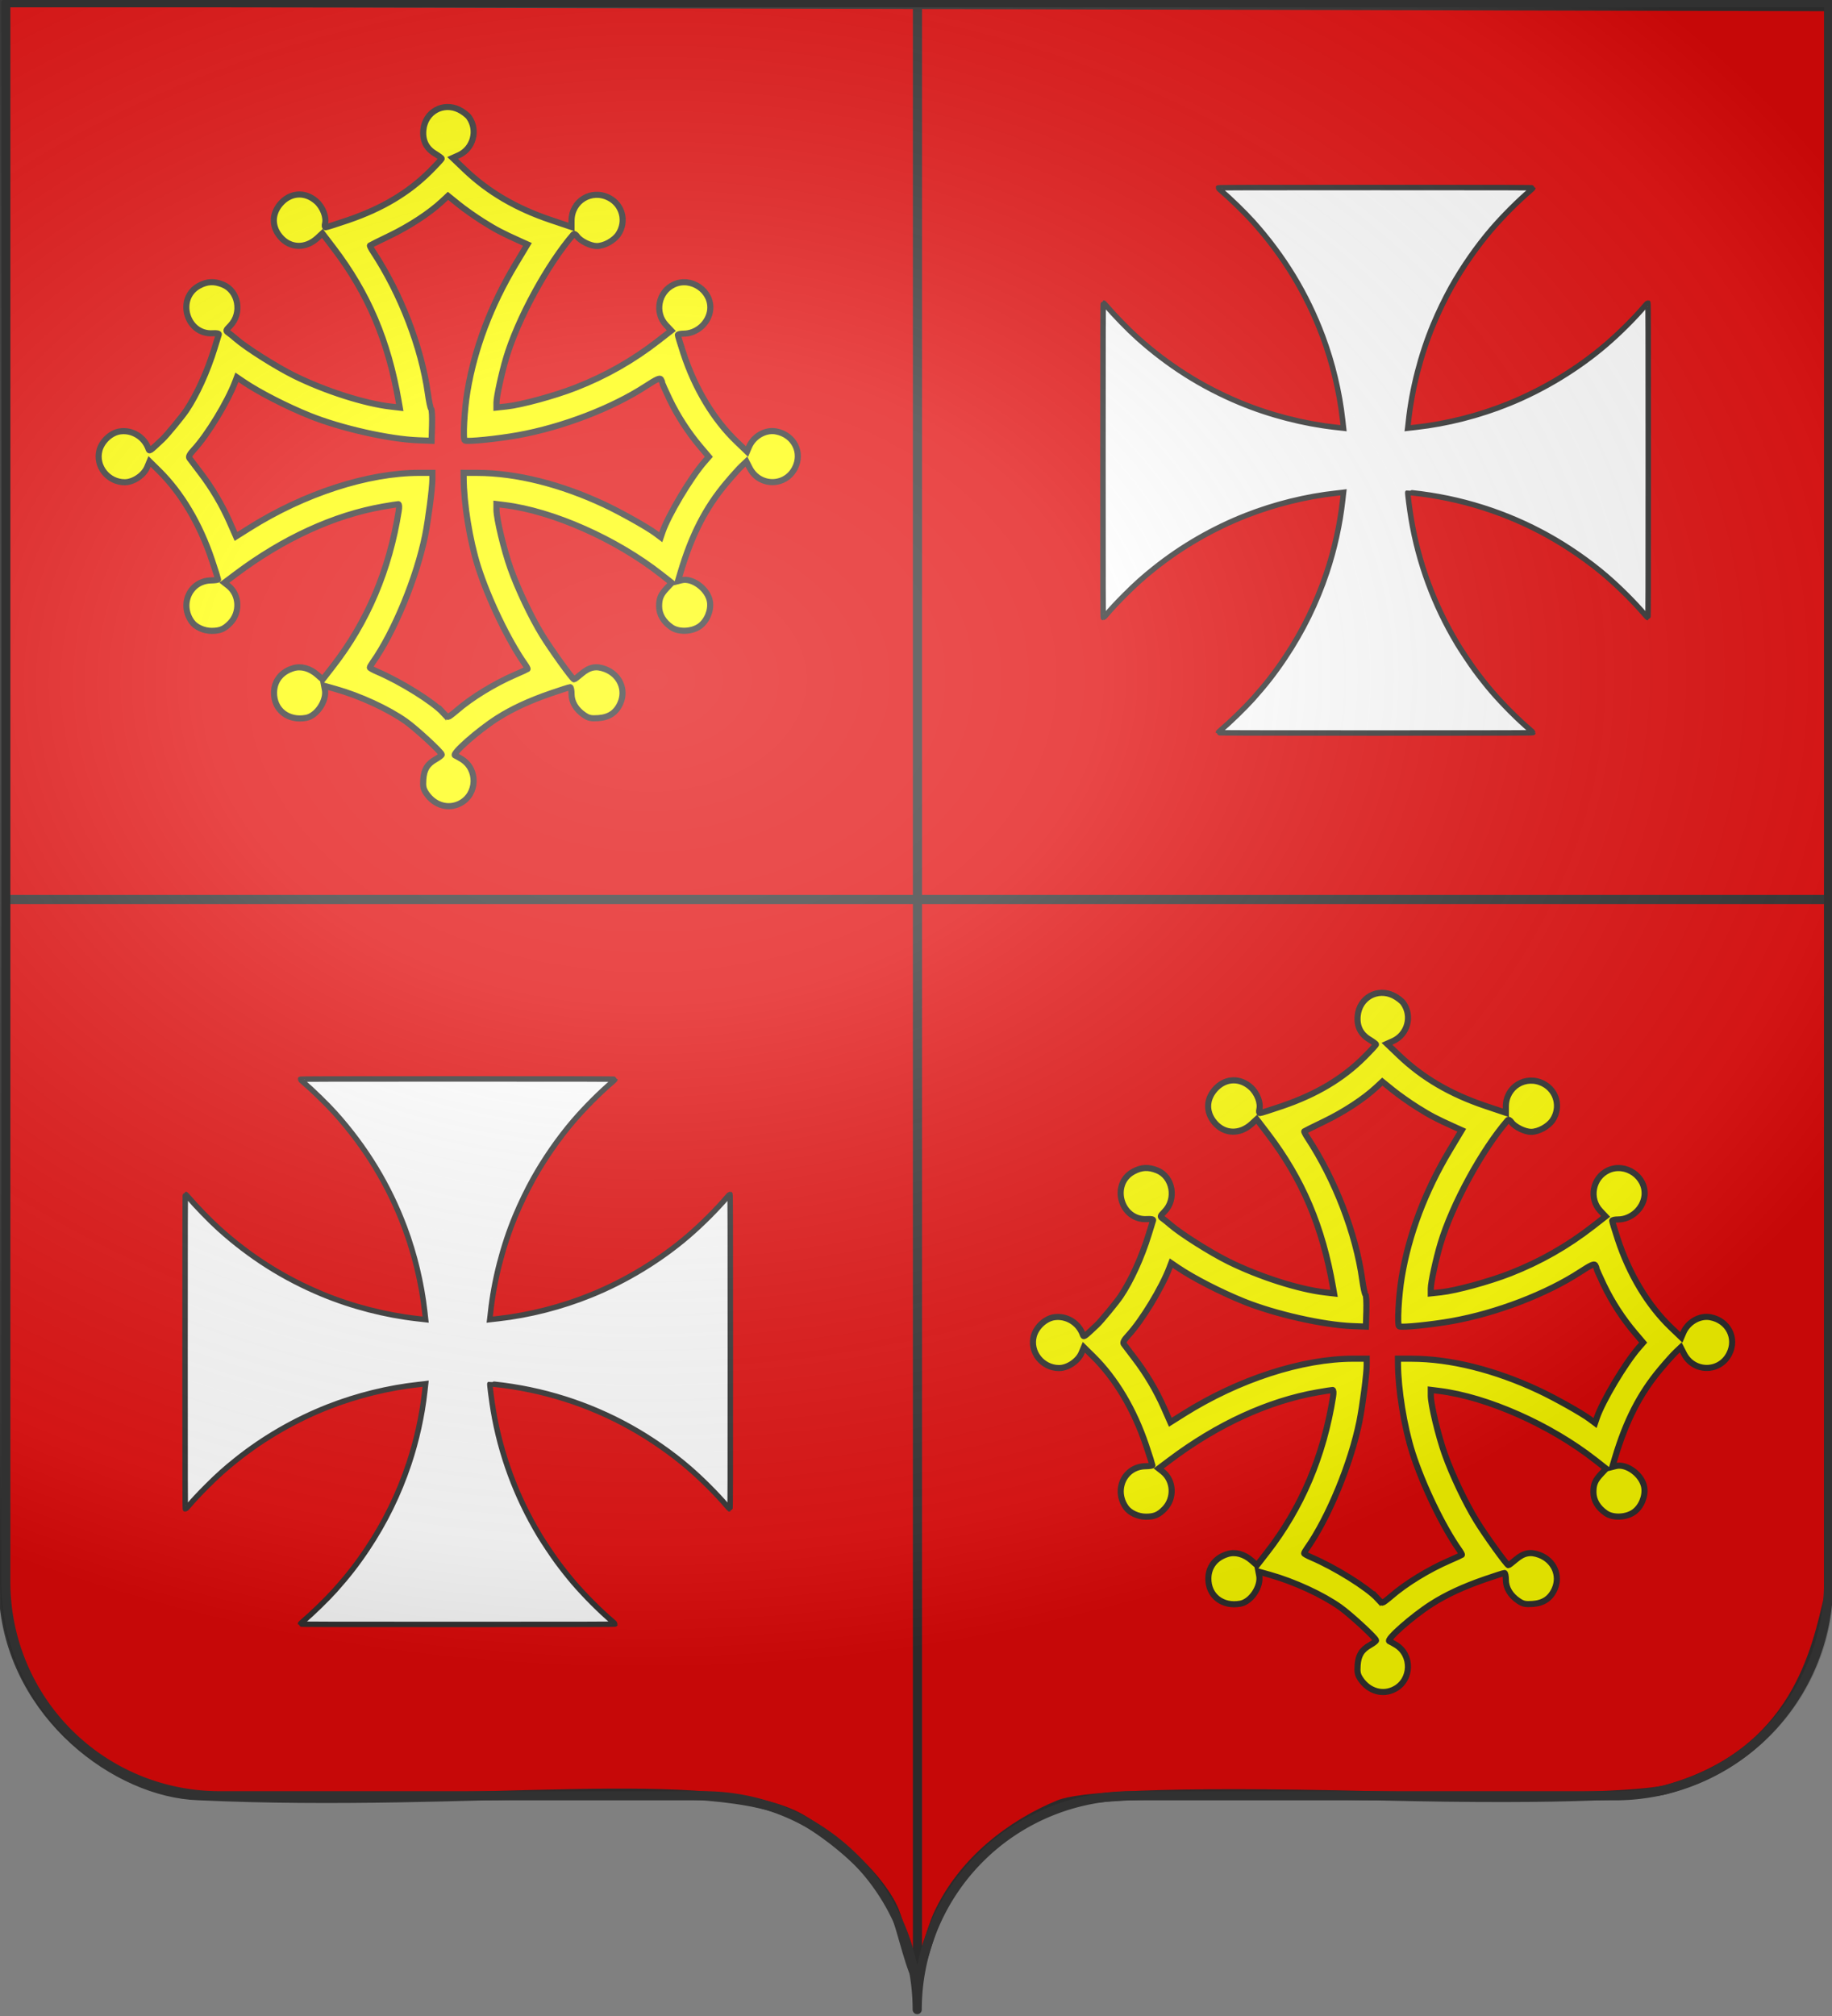
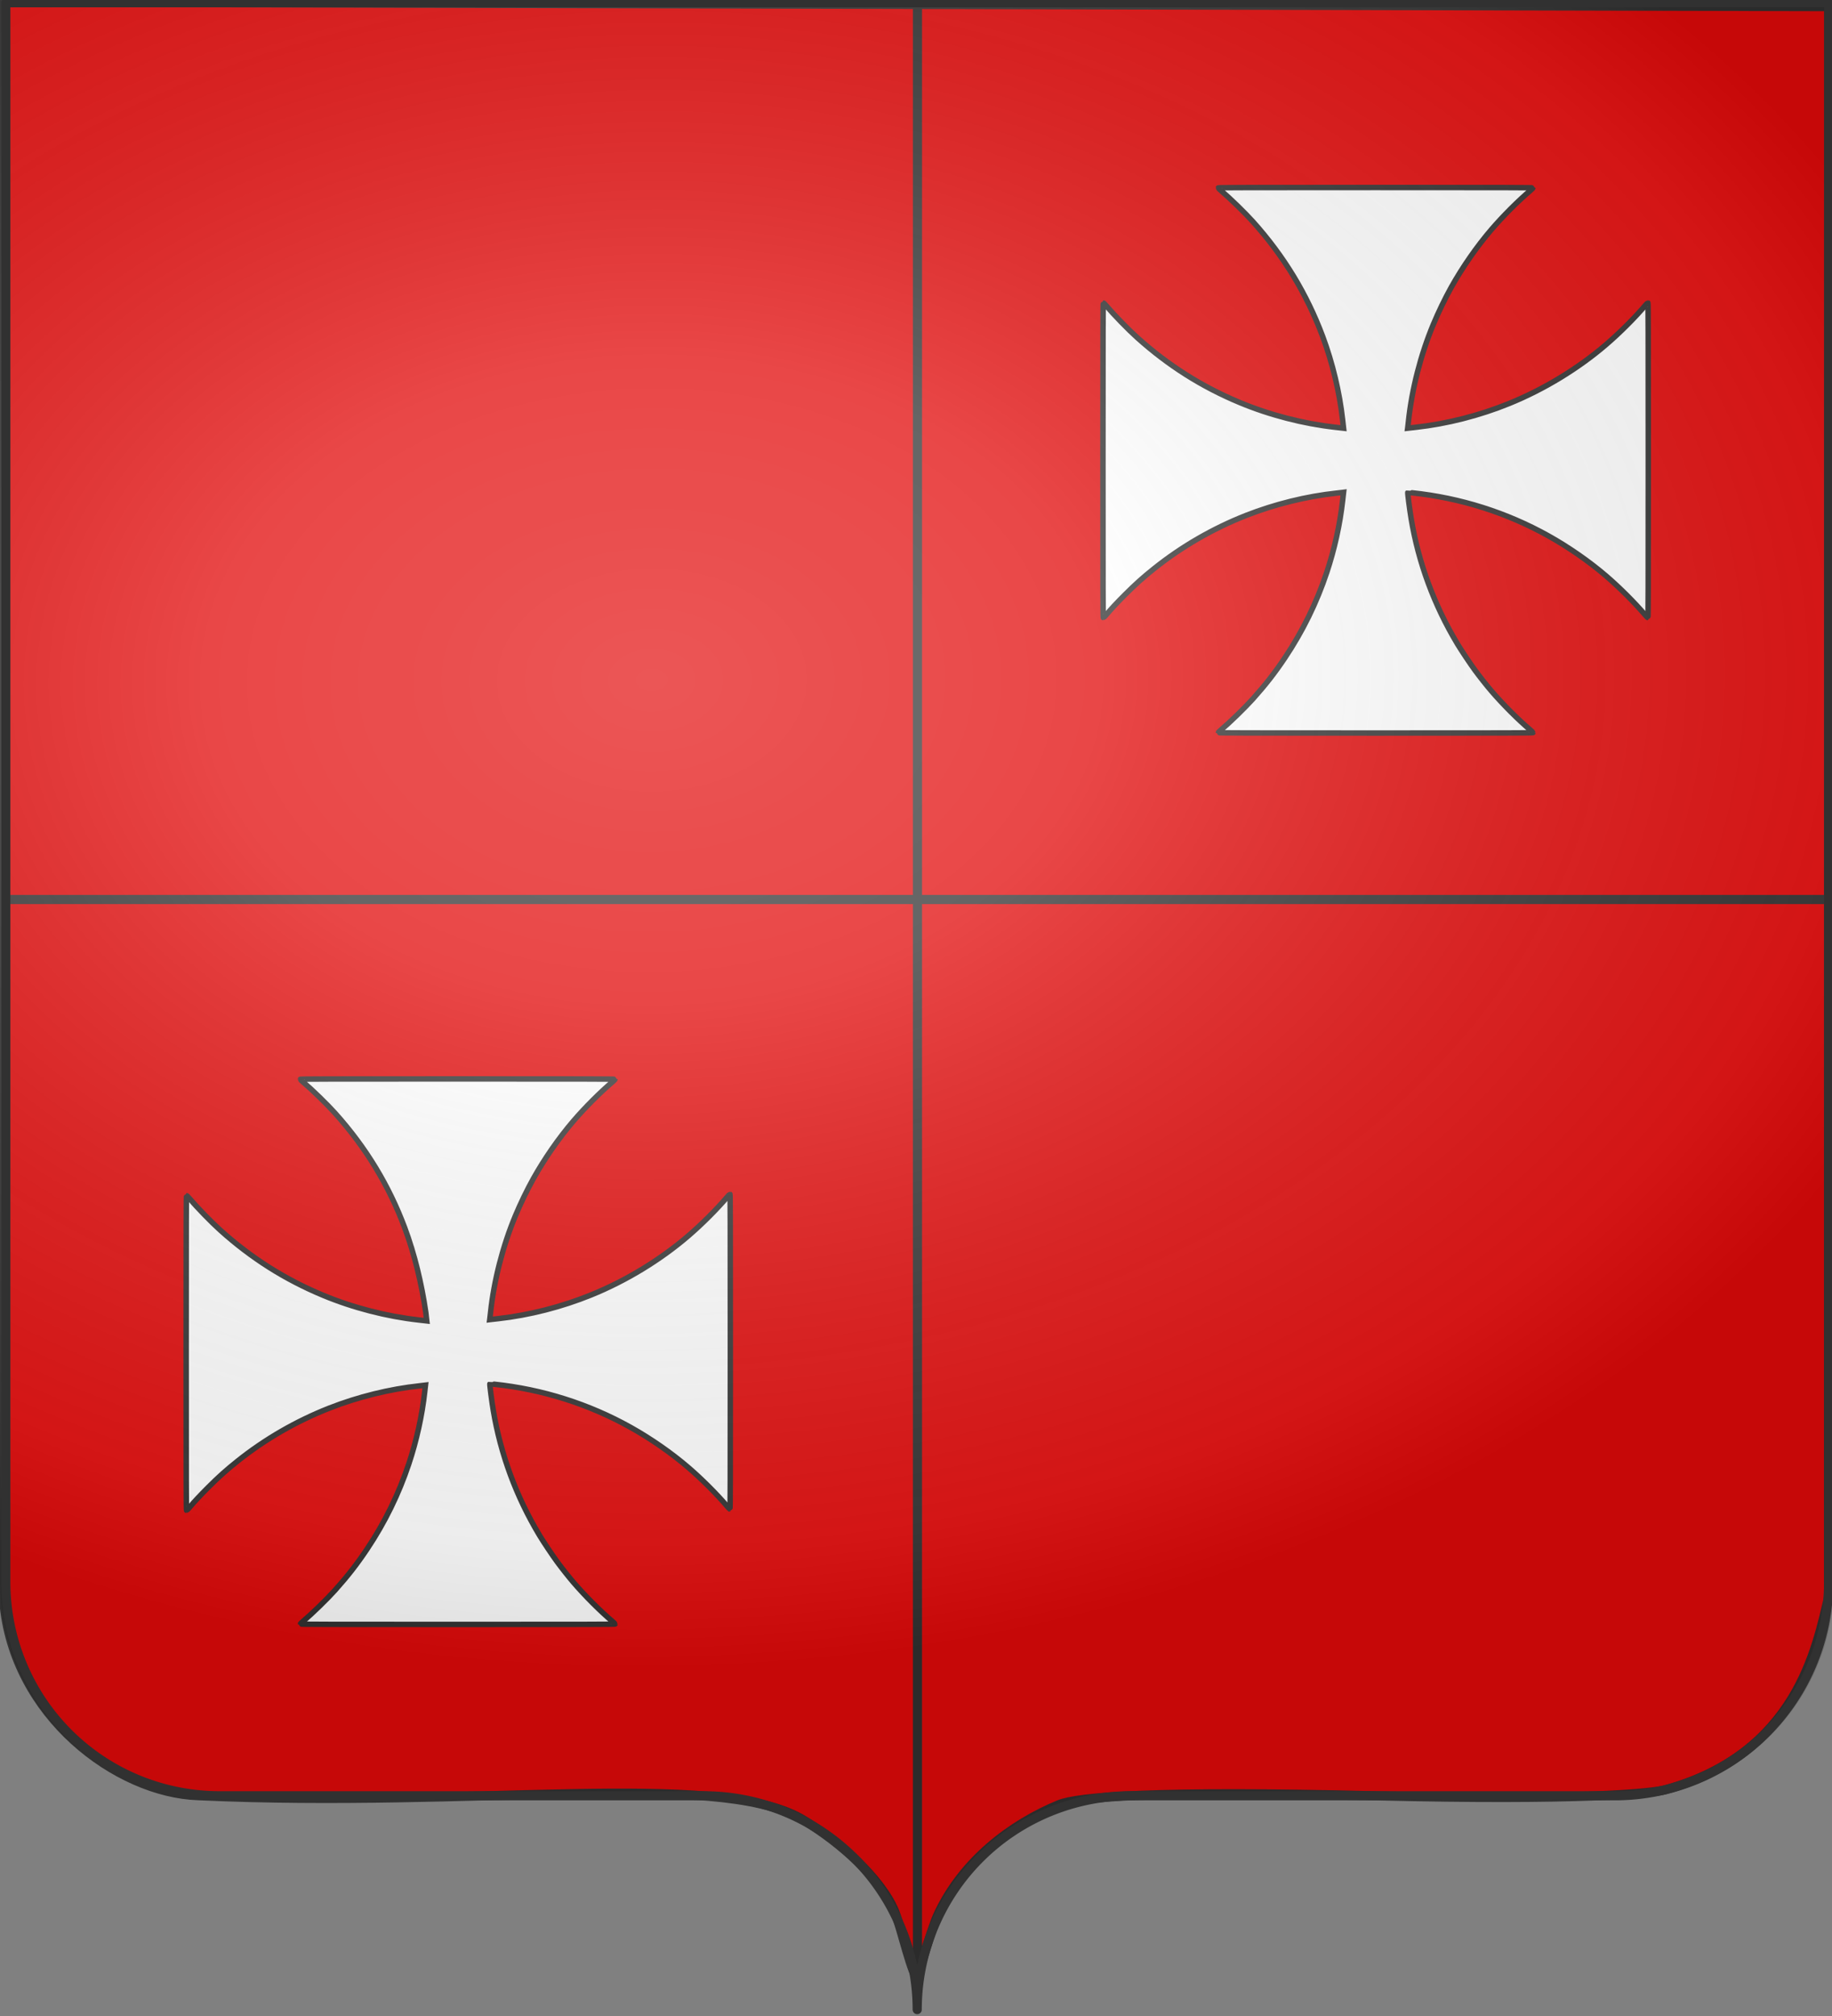
<svg xmlns="http://www.w3.org/2000/svg" xmlns:xlink="http://www.w3.org/1999/xlink" version="1.0" width="600" height="660" id="svg2">
  <rect width="100%" height="100%" fill="#808080" stroke="none" />
  <desc id="desc4">Flag of Canton of Valais (Wallis)</desc>
  <defs id="defs6">
    <linearGradient id="linearGradient2893">
      <stop id="stop2895" style="stop-color:#ffffff;stop-opacity:0.314" offset="0" />
      <stop id="stop2897" style="stop-color:#ffffff;stop-opacity:0.251" offset="0.325" />
      <stop id="stop2901" style="stop-color:#6b6b6b;stop-opacity:0.125" offset="0.877" />
      <stop id="stop2899" style="stop-color:#000000;stop-opacity:0.125" offset="1" />
    </linearGradient>
    <radialGradient cx="241.382" cy="250.39" r="300" fx="241.382" fy="250.39" id="radialGradient3163" xlink:href="#linearGradient2893" gradientUnits="userSpaceOnUse" gradientTransform="matrix(1.491,-0.017,0.012,1.074,-148.748,-40.054)" />
    <clipPath id="shield_cut">
      <path d="m -298.5,-293.5 h 597 v 517 a 70,70 0 0 1 -70,70 H 70 a 70,70 0 0 0 -70,70 70,70 0 0 0 -70,-70 h -158.5 a 70,70 0 0 1 -70,-70 z" id="shield" style="stroke-linecap:round;stroke-linejoin:round" />
    </clipPath>
    <clipPath id="clipPath3010">
      <g transform="translate(300.53,295.049)" id="g3012" style="display:inline">
        <use id="use3014" style="fill:none;stroke:#000000;stroke-width:3;stroke-opacity:1" x="0" y="0" width="600" height="660" xlink:href="#shield" />
      </g>
    </clipPath>
    <clipPath id="shield_cut-93">
      <path d="m -298.5,-293.5 h 597 v 517 a 70,70 0 0 1 -70,70 H 70 a 70,70 0 0 0 -70,70 70,70 0 0 0 -70,-70 h -158.5 a 70,70 0 0 1 -70,-70 z" id="shield-8" style="stroke-linecap:round;stroke-linejoin:round" />
    </clipPath>
  </defs>
  <g id="layer3" style="display:inline">
    <path d="M 292.109,623.794 C 286.181,612.354 272.61,601.392 262.212,595.312 233.908,579.498 154.967,592.067 64.843,587.864 38.429,586.966 4.289,561.798 1.243,524.09 L 0.223,0.735 599.055,2.171 598.861,523.058 c -3.99,16.341 -10.303,51.042 -53.483,62.884 -4.277,1.173 -28.211,3.601 -94.792,1.966 -71.906,-1.766 -97.572,0.337 -103.787,2.904 -15.371,6.35 -31.44,18.264 -39.658,36.14 -2.24,4.872 -6.77,21.09 -7.019,20.589 -2.859,-5.735 -5.466,-19.04 -8.012,-23.749 z" id="path3683" style="fill:#e20909;fill-opacity:1;fill-rule:evenodd;stroke:#313131;stroke-width:3;stroke-miterlimit:4;stroke-opacity:1;stroke-dasharray:none" />
  </g>
  <g id="layer4" style="display:inline">
    <rect width="298.517" height="293.463" rx="2.049" ry="2.049" x="902.716" y="-173.666" id="rect3261" style="fill:#ffffff;fill-opacity:1;fill-rule:nonzero;stroke:none" />
    <g transform="translate(1.603,57.799)" id="layer1-73" style="display:inline">
      <path d="m 298.875,-56.682 c 0,650.298 0,650.298 0,650.298" id="path3036" style="fill:none;stroke:#313131;stroke-width:3;stroke-linecap:butt;stroke-linejoin:miter;stroke-miterlimit:4;stroke-opacity:1;stroke-dasharray:none" />
      <path d="m 0.973,236.679 596.712,0 0,0" id="path3038" style="fill:none;stroke:#313131;stroke-width:3;stroke-linecap:butt;stroke-linejoin:miter;stroke-miterlimit:4;stroke-opacity:1;stroke-dasharray:none" />
    </g>
-     <path d="m 150.815,262.943 c 5.572,-2.989 5.778,-11.138 0.365,-14.438 -0.9,-0.549 -1.867,-1.084 -2.149,-1.19 -1.221,-0.459 7.527,-8.171 13.828,-12.189 4.829,-3.08 10.443,-5.683 17.526,-8.125 3.239,-1.117 6.094,-2.031 6.345,-2.031 0.25,0 0.455,1.003 0.455,2.229 0,2.632 1.473,5.103 4.109,6.895 1.472,1 2.274,1.175 4.63,1.011 3.587,-0.251 5.881,-1.8 7.25,-4.895 1.958,-4.426 -0.229,-9.341 -4.961,-11.148 -2.983,-1.139 -5.182,-0.7 -7.827,1.564 -1.147,0.982 -2.21,1.785 -2.363,1.785 -0.509,0 -7.651,-9.926 -10.502,-14.596 -3.633,-5.951 -7.891,-14.917 -10.325,-21.741 -2.13,-5.971 -4.596,-16.263 -4.596,-19.18 l 0,-1.876 2.689,0.333 c 15.832,1.96 36.522,11.14 51.325,22.774 l 3.408,2.678 -1.506,1.593 c -2.105,2.226 -2.653,3.486 -2.653,6.093 0,2.668 1.459,5.127 4.109,6.928 2.348,1.596 6.64,1.41 9.176,-0.396 2.365,-1.684 3.811,-5.124 3.375,-8.031 -0.613,-4.085 -5.716,-7.936 -9.319,-7.032 l -1.171,0.294 0.805,-2.71 c 3.678,-12.384 8.219,-21.252 15.036,-29.364 1.912,-2.275 4.176,-4.795 5.032,-5.602 l 1.557,-1.466 1.052,2.063 c 3.15,6.174 11.652,6.23 14.808,0.099 2.651,-5.15 -0.306,-10.942 -6.145,-12.037 -3.503,-0.657 -7.381,1.567 -8.882,5.094 l -0.64,1.505 -3.442,-3.298 c -7.454,-7.142 -13.633,-17.401 -17.379,-28.853 -1.004,-3.07 -1.826,-5.778 -1.826,-6.018 0,-0.239 0.849,-0.435 1.887,-0.435 4.327,0 8.263,-3.527 8.707,-7.805 0.643,-6.185 -6.264,-10.955 -11.954,-8.255 -5.055,2.399 -6.344,9.183 -2.515,13.243 l 1.718,1.822 -4.171,3.249 c -8.337,6.494 -17.278,11.574 -27.155,15.428 -6.894,2.69 -17.678,5.625 -22.61,6.153 l -3.314,0.355 0,-1.601 c 0,-1.903 1.672,-9.621 3.173,-14.65 3.817,-12.785 13.533,-30.629 22.018,-40.437 0.257,-0.297 0.74,-0.041 1.222,0.647 1.072,1.53 4.405,3.173 6.437,3.173 2.397,0 5.631,-1.761 7.03,-3.828 2.806,-4.146 1.414,-9.679 -3.007,-11.954 -5.769,-2.968 -12.291,1.004 -12.291,7.486 l 0,2.049 -6.786,-2.281 C 169.013,68.193 159.911,62.862 152.221,55.516 l -3.979,-3.801 1.971,-0.882 c 4.794,-2.146 6.436,-8.23 3.365,-12.47 -0.53,-0.731 -1.958,-1.822 -3.175,-2.424 -5.294,-2.62 -11.177,0.688 -11.746,6.603 -0.329,3.426 0.938,6.012 3.795,7.744 1.206,0.731 2.2,1.468 2.208,1.639 0.009,0.17 -1.727,2.053 -3.858,4.184 -6.985,6.985 -15.691,12.171 -26.788,15.958 -3.767,1.286 -7.078,2.337 -7.358,2.337 -0.28,0 -0.376,-0.509 -0.213,-1.132 0.555,-2.122 -0.694,-5.411 -2.766,-7.283 -3.478,-3.142 -8.058,-3.079 -11.292,0.154 -3.367,3.367 -3.614,7.795 -0.634,11.337 3.256,3.87 8.316,4.032 12.255,0.394 l 1.581,-1.46 3.625,4.757 c 11.355,14.898 17.919,30.347 21.365,50.283 l 0.345,1.995 -2.982,-0.345 c -8.629,-0.998 -21.541,-5.136 -31.661,-10.145 -5.828,-2.885 -15.61,-9.071 -18.949,-11.982 -0.845,-0.737 -1.977,-1.652 -2.515,-2.034 -0.942,-0.668 -0.92,-0.755 0.591,-2.3 4.026,-4.118 2.706,-11.432 -2.433,-13.488 -2.84,-1.136 -5.073,-1.036 -7.686,0.346 -7.673,4.058 -4.241,16.168 4.424,15.608 1.233,-0.08 2.044,0.077 1.95,0.376 -0.089,0.282 -0.73,2.356 -1.425,4.609 -2.331,7.559 -5.778,15.142 -9.195,20.229 -1.387,2.066 -6.411,8.161 -7.809,9.474 -4.428,4.16 -4.274,4.06 -4.648,3.029 -1.378,-3.798 -5.356,-6.186 -9.317,-5.592 -2.926,0.439 -5.877,3.166 -6.689,6.182 -1.399,5.197 2.772,10.464 8.288,10.464 2.83,0 6.234,-2.303 7.349,-4.971 l 0.767,-1.835 3.066,3.019 c 7.349,7.238 13.393,17.403 17.325,29.138 1.133,3.38 2.061,6.282 2.063,6.448 0.002,0.167 -1.034,0.319 -2.302,0.338 -6.857,0.104 -10.449,7.743 -6.352,13.508 1.253,1.763 3.953,3.008 6.526,3.008 2.752,0 4.142,-0.585 6.062,-2.549 3.385,-3.462 3.096,-9.303 -0.604,-12.213 l -1.289,-1.014 3.719,-2.796 c 15.514,-11.666 32.224,-19.328 48.244,-22.122 2.485,-0.433 4.738,-0.788 5.008,-0.788 0.289,0 0.349,0.892 0.145,2.177 -3.074,19.406 -10.285,36.408 -21.621,50.974 l -3.301,4.242 -1.743,-1.53 c -2.432,-2.135 -5.301,-2.93 -7.836,-2.17 -3.953,1.184 -6.283,4.112 -6.342,7.969 -0.086,5.704 4.606,9.408 10.516,8.299 3.505,-0.658 6.819,-5.633 6.135,-9.211 l -0.247,-1.294 3.768,1.062 c 7.966,2.244 17.225,6.511 22.973,10.587 3.416,2.422 11.779,10.143 11.779,10.875 0,0.225 -0.864,0.9 -1.92,1.501 -2.802,1.593 -3.887,3.341 -4.117,6.632 -0.164,2.346 0.012,3.15 1.011,4.62 2.68,3.944 7.277,5.246 11.163,3.161 l 0,0 z m -5.664,-29.581 c -3.357,-3.616 -13.898,-10.188 -21.599,-13.467 -1.338,-0.57 -2.433,-1.181 -2.433,-1.359 0,-0.178 0.433,-0.935 0.962,-1.683 6.976,-9.855 14.412,-27.864 17.159,-41.562 1.011,-5.039 2.364,-15.507 2.364,-18.287 l 0,-2.198 -4.239,0 c -16.896,0 -37.687,6.745 -55.698,18.07 l -4.371,2.748 -2.031,-4.603 c -2.561,-5.804 -5.808,-11.28 -9.726,-16.401 -1.683,-2.2 -3.27,-4.295 -3.527,-4.656 -0.324,-0.456 0.14,-1.313 1.515,-2.798 4.458,-4.818 10.986,-15.552 13.511,-22.218 l 0.544,-1.435 2.179,1.479 c 5.069,3.44 14.049,8.047 21.687,11.126 10.154,4.094 25.997,7.671 35.546,8.027 l 4.353,0.162 0.148,-5.079 c 0.081,-2.793 -0.044,-5.213 -0.279,-5.377 -0.235,-0.164 -0.715,-2.372 -1.067,-4.908 -2.111,-15.192 -8.877,-32.749 -17.913,-46.485 -0.698,-1.061 -1.178,-2.005 -1.065,-2.097 0.112,-0.092 3.085,-1.56 6.606,-3.263 6.366,-3.078 12.859,-7.331 16.857,-11.04 l 2.093,-1.942 3.456,2.793 c 1.901,1.536 5.507,4.08 8.014,5.654 4.266,2.678 6.225,3.706 12.161,6.378 l 2.38,1.071 -3.927,6.541 c -8.03,13.375 -13.38,27.504 -15.715,41.502 -1.024,6.137 -1.543,15.754 -0.873,16.168 0.75,0.464 10.646,-0.526 17.4,-1.74 14.605,-2.626 30.83,-8.851 41.936,-16.09 3.402,-2.218 4.554,-2.742 4.882,-2.225 0.236,0.373 0.433,0.871 0.437,1.107 0.004,0.236 1.076,2.655 2.381,5.374 2.677,5.577 6.176,10.971 10.178,15.688 l 2.714,3.199 -1.511,1.738 c -4.473,5.147 -11.801,17.432 -13.66,22.9 l -0.578,1.701 -1.678,-1.259 c -2.645,-1.983 -11.456,-6.932 -16.786,-9.426 -14.37,-6.726 -28.893,-10.347 -41.611,-10.376 l -4.481,-0.013 0.008,1.664 c 0.041,8.404 2.015,20.577 4.712,29.063 3.331,10.48 10.001,24.326 15.371,31.91 0.56,0.791 0.935,1.512 0.834,1.602 -0.101,0.089 -1.912,0.913 -4.025,1.829 -6.887,2.985 -14.288,7.52 -19.177,11.752 -1.317,1.14 -2.572,2.073 -2.787,2.073 -0.215,0 -0.95,-0.602 -1.633,-1.337 l 2e-5,0 z" id="path3052" style="fill:#ffff00;fill-opacity:1;fill-rule:nonzero;stroke:#313131;stroke-width:2;stroke-linecap:square;stroke-linejoin:miter;stroke-miterlimit:4;stroke-opacity:1;stroke-dasharray:none" />
    <use transform="translate(306,290)" id="use2973" x="0" y="0" width="600" height="660" xlink:href="#path3052" />
    <g transform="matrix(0.17,0,0,0.17,388.968,59.939)" id="layer1-9" style="fill:#ffffff;stroke:#313131;stroke-width:10.506;stroke-miterlimit:4;stroke-opacity:1;stroke-dasharray:none">
      <path d="m 58.981,1058.305 c 0,-0.424 2.296,-2.719 5.101,-5.098 17.604,-14.931 46.518,-43.049 61.707,-60.01 24.566,-27.43 42.312,-50.209 61.767,-79.288 34.154,-51.049 60.927,-105.675 80.472,-164.195 14.809,-44.341 25.486,-92.617 30.541,-138.092 0.642,-5.772 1.315,-11.758 1.496,-13.303 l 0.329,-2.809 -2.503,0.324 c -1.377,0.178 -6.307,0.729 -10.957,1.224 -57.766,6.153 -119.038,21.262 -174.318,42.984 -63.692,25.029 -123.912,59.789 -176.914,102.119 -21.895,17.487 -36.28,30.392 -57.196,51.317 -14.833,14.839 -25.758,26.555 -35.781,38.373 -2.38,2.806 -4.674,5.101 -5.098,5.101 -0.639,0 -0.771,-52.068 -0.771,-303.162 0,-251.094 0.133,-303.162 0.771,-303.162 0.424,0 2.719,2.296 5.098,5.101 14.878,17.542 42.89,46.355 60.01,61.727 60.05,53.919 124.416,94.65 197.98,125.283 57.287,23.855 122.278,40.662 183.595,47.477 5.772,0.642 11.751,1.314 13.286,1.494 l 2.792,0.327 -0.327,-2.792 c -0.18,-1.536 -0.851,-7.515 -1.492,-13.286 C 292.685,402.912 279.064,346.014 260.122,295.343 229.462,213.321 185.242,140.574 125.809,74.384 110.438,57.265 81.624,29.253 64.083,14.375 c -2.806,-2.38 -5.101,-4.674 -5.101,-5.098 0,-0.639 52.068,-0.771 303.162,-0.771 251.094,0 303.162,0.133 303.162,0.771 0,0.424 -2.296,2.718 -5.101,5.098 -23.627,20.04 -53.052,49.503 -75.069,75.168 -27.951,32.582 -55.696,72.497 -77.401,111.354 -11.599,20.765 -24.804,48.087 -34.54,71.468 -24.181,58.071 -41.197,124.383 -47.783,186.219 -0.495,4.649 -1.046,9.58 -1.224,10.957 l -0.324,2.503 2.809,-0.329 c 1.545,-0.181 7.531,-0.854 13.303,-1.496 59.941,-6.663 122.06,-22.501 179.273,-45.709 67.226,-27.269 133.04,-67.28 187.301,-113.865 25.734,-22.094 55.012,-51.333 75.011,-74.913 2.38,-2.806 4.674,-5.101 5.098,-5.101 0.639,0 0.771,52.068 0.771,303.162 0,251.094 -0.133,303.162 -0.771,303.162 -0.424,0 -2.718,-2.296 -5.098,-5.101 -19.999,-23.579 -49.555,-53.097 -75.168,-75.069 -32.673,-28.03 -72.335,-55.589 -111.354,-77.375 -80.474,-44.932 -170.314,-73.299 -262.62,-82.919 -4.476,-0.467 -8.203,-0.784 -8.283,-0.705 -0.621,0.621 3.539,33.07 6.516,50.818 14.269,85.08 44.139,165.903 88.876,240.489 7.559,12.603 25.235,39.087 34.418,51.568 8.658,11.768 22.559,29.32 31.189,39.38 21.972,25.612 51.49,55.169 75.069,75.168 2.806,2.38 5.101,4.674 5.101,5.098 0,0.639 -52.068,0.771 -303.162,0.771 -251.094,0 -303.162,-0.133 -303.162,-0.771 z" id="path2934" style="fill:#ffffff;fill-opacity:1;stroke:#313131;stroke-width:10.506;stroke-miterlimit:4;stroke-opacity:1;stroke-dasharray:none" />
    </g>
    <g transform="matrix(0.17,0,0,0.17,88.336,351.769)" id="g3791" style="fill:#ffffff;stroke:#313131;stroke-width:10.506;stroke-miterlimit:4;stroke-opacity:1;stroke-dasharray:none">
-       <path d="m 58.981,1058.305 c 0,-0.424 2.296,-2.719 5.101,-5.098 17.604,-14.931 46.518,-43.049 61.707,-60.01 24.566,-27.43 42.312,-50.209 61.767,-79.288 34.154,-51.049 60.927,-105.675 80.472,-164.195 14.809,-44.341 25.486,-92.617 30.541,-138.092 0.642,-5.772 1.315,-11.758 1.496,-13.303 l 0.329,-2.809 -2.503,0.324 c -1.377,0.178 -6.307,0.729 -10.957,1.224 -57.766,6.153 -119.038,21.262 -174.318,42.984 -63.692,25.029 -123.912,59.789 -176.914,102.119 -21.895,17.487 -36.28,30.392 -57.196,51.317 -14.833,14.839 -25.758,26.555 -35.781,38.373 -2.38,2.806 -4.674,5.101 -5.098,5.101 -0.639,0 -0.771,-52.068 -0.771,-303.162 0,-251.094 0.133,-303.162 0.771,-303.162 0.424,0 2.719,2.296 5.098,5.101 14.878,17.542 42.89,46.355 60.01,61.727 60.05,53.919 124.416,94.65 197.98,125.283 57.287,23.855 122.278,40.662 183.595,47.477 5.772,0.642 11.751,1.314 13.286,1.494 l 2.792,0.327 -0.327,-2.792 c -0.18,-1.536 -0.851,-7.515 -1.492,-13.286 C 292.685,402.912 279.064,346.014 260.122,295.343 229.462,213.321 185.242,140.574 125.809,74.384 110.438,57.265 81.624,29.253 64.083,14.375 c -2.806,-2.38 -5.101,-4.674 -5.101,-5.098 0,-0.639 52.068,-0.771 303.162,-0.771 251.094,0 303.162,0.133 303.162,0.771 0,0.424 -2.296,2.718 -5.101,5.098 -23.627,20.04 -53.052,49.503 -75.069,75.168 -27.951,32.582 -55.696,72.497 -77.401,111.354 -11.599,20.765 -24.804,48.087 -34.54,71.468 -24.181,58.071 -41.197,124.383 -47.783,186.219 -0.495,4.649 -1.046,9.58 -1.224,10.957 l -0.324,2.503 2.809,-0.329 c 1.545,-0.181 7.531,-0.854 13.303,-1.496 59.941,-6.663 122.06,-22.501 179.273,-45.709 67.226,-27.269 133.04,-67.28 187.301,-113.865 25.734,-22.094 55.012,-51.333 75.011,-74.913 2.38,-2.806 4.674,-5.101 5.098,-5.101 0.639,0 0.771,52.068 0.771,303.162 0,251.094 -0.133,303.162 -0.771,303.162 -0.424,0 -2.718,-2.296 -5.098,-5.101 -19.999,-23.579 -49.555,-53.097 -75.168,-75.069 -32.673,-28.03 -72.335,-55.589 -111.354,-77.375 -80.474,-44.932 -170.314,-73.299 -262.62,-82.919 -4.476,-0.467 -8.203,-0.784 -8.283,-0.705 -0.621,0.621 3.539,33.07 6.516,50.818 14.269,85.08 44.139,165.903 88.876,240.489 7.559,12.603 25.235,39.087 34.418,51.568 8.658,11.768 22.559,29.32 31.189,39.38 21.972,25.612 51.49,55.169 75.069,75.168 2.806,2.38 5.101,4.674 5.101,5.098 0,0.639 -52.068,0.771 -303.162,0.771 -251.094,0 -303.162,-0.133 -303.162,-0.771 z" id="path3793" style="fill:#ffffff;fill-opacity:1;stroke:#313131;stroke-width:10.506;stroke-miterlimit:4;stroke-opacity:1;stroke-dasharray:none" />
+       <path d="m 58.981,1058.305 c 0,-0.424 2.296,-2.719 5.101,-5.098 17.604,-14.931 46.518,-43.049 61.707,-60.01 24.566,-27.43 42.312,-50.209 61.767,-79.288 34.154,-51.049 60.927,-105.675 80.472,-164.195 14.809,-44.341 25.486,-92.617 30.541,-138.092 0.642,-5.772 1.315,-11.758 1.496,-13.303 c -1.377,0.178 -6.307,0.729 -10.957,1.224 -57.766,6.153 -119.038,21.262 -174.318,42.984 -63.692,25.029 -123.912,59.789 -176.914,102.119 -21.895,17.487 -36.28,30.392 -57.196,51.317 -14.833,14.839 -25.758,26.555 -35.781,38.373 -2.38,2.806 -4.674,5.101 -5.098,5.101 -0.639,0 -0.771,-52.068 -0.771,-303.162 0,-251.094 0.133,-303.162 0.771,-303.162 0.424,0 2.719,2.296 5.098,5.101 14.878,17.542 42.89,46.355 60.01,61.727 60.05,53.919 124.416,94.65 197.98,125.283 57.287,23.855 122.278,40.662 183.595,47.477 5.772,0.642 11.751,1.314 13.286,1.494 l 2.792,0.327 -0.327,-2.792 c -0.18,-1.536 -0.851,-7.515 -1.492,-13.286 C 292.685,402.912 279.064,346.014 260.122,295.343 229.462,213.321 185.242,140.574 125.809,74.384 110.438,57.265 81.624,29.253 64.083,14.375 c -2.806,-2.38 -5.101,-4.674 -5.101,-5.098 0,-0.639 52.068,-0.771 303.162,-0.771 251.094,0 303.162,0.133 303.162,0.771 0,0.424 -2.296,2.718 -5.101,5.098 -23.627,20.04 -53.052,49.503 -75.069,75.168 -27.951,32.582 -55.696,72.497 -77.401,111.354 -11.599,20.765 -24.804,48.087 -34.54,71.468 -24.181,58.071 -41.197,124.383 -47.783,186.219 -0.495,4.649 -1.046,9.58 -1.224,10.957 l -0.324,2.503 2.809,-0.329 c 1.545,-0.181 7.531,-0.854 13.303,-1.496 59.941,-6.663 122.06,-22.501 179.273,-45.709 67.226,-27.269 133.04,-67.28 187.301,-113.865 25.734,-22.094 55.012,-51.333 75.011,-74.913 2.38,-2.806 4.674,-5.101 5.098,-5.101 0.639,0 0.771,52.068 0.771,303.162 0,251.094 -0.133,303.162 -0.771,303.162 -0.424,0 -2.718,-2.296 -5.098,-5.101 -19.999,-23.579 -49.555,-53.097 -75.168,-75.069 -32.673,-28.03 -72.335,-55.589 -111.354,-77.375 -80.474,-44.932 -170.314,-73.299 -262.62,-82.919 -4.476,-0.467 -8.203,-0.784 -8.283,-0.705 -0.621,0.621 3.539,33.07 6.516,50.818 14.269,85.08 44.139,165.903 88.876,240.489 7.559,12.603 25.235,39.087 34.418,51.568 8.658,11.768 22.559,29.32 31.189,39.38 21.972,25.612 51.49,55.169 75.069,75.168 2.806,2.38 5.101,4.674 5.101,5.098 0,0.639 -52.068,0.771 -303.162,0.771 -251.094,0 -303.162,-0.133 -303.162,-0.771 z" id="path3793" style="fill:#ffffff;fill-opacity:1;stroke:#313131;stroke-width:10.506;stroke-miterlimit:4;stroke-opacity:1;stroke-dasharray:none" />
    </g>
  </g>
  <g id="layer2" style="display:inline">
    <path d="m 303.951,849.882 c 0,0 454.583,-166.515 454.583,-589.696 0,-423.182 0,-383.303 0,-383.303 l -909.166,0 0,383.303 c 0,423.182 454.583,589.696 454.583,589.696 z" transform="matrix(1.006,0,0,1.006,-1.984,-3.448)" clip-path="url(#clipPath3010)" id="path2875" style="fill:url(#radialGradient3163);fill-opacity:1;fill-rule:evenodd;stroke:none" />
  </g>
  <g id="layer1" style="display:inline">
    <g transform="translate(300.393,294.399)" id="layer1-0" style="stroke:#313131;stroke-width:3;stroke-miterlimit:4;stroke-opacity:1;stroke-dasharray:none">
      <use id="use25" style="fill:none;stroke:#313131;stroke-width:3;stroke-miterlimit:4;stroke-opacity:1;stroke-dasharray:none" x="0" y="0" width="600" height="660" xlink:href="#shield-8" />
    </g>
  </g>
</svg>